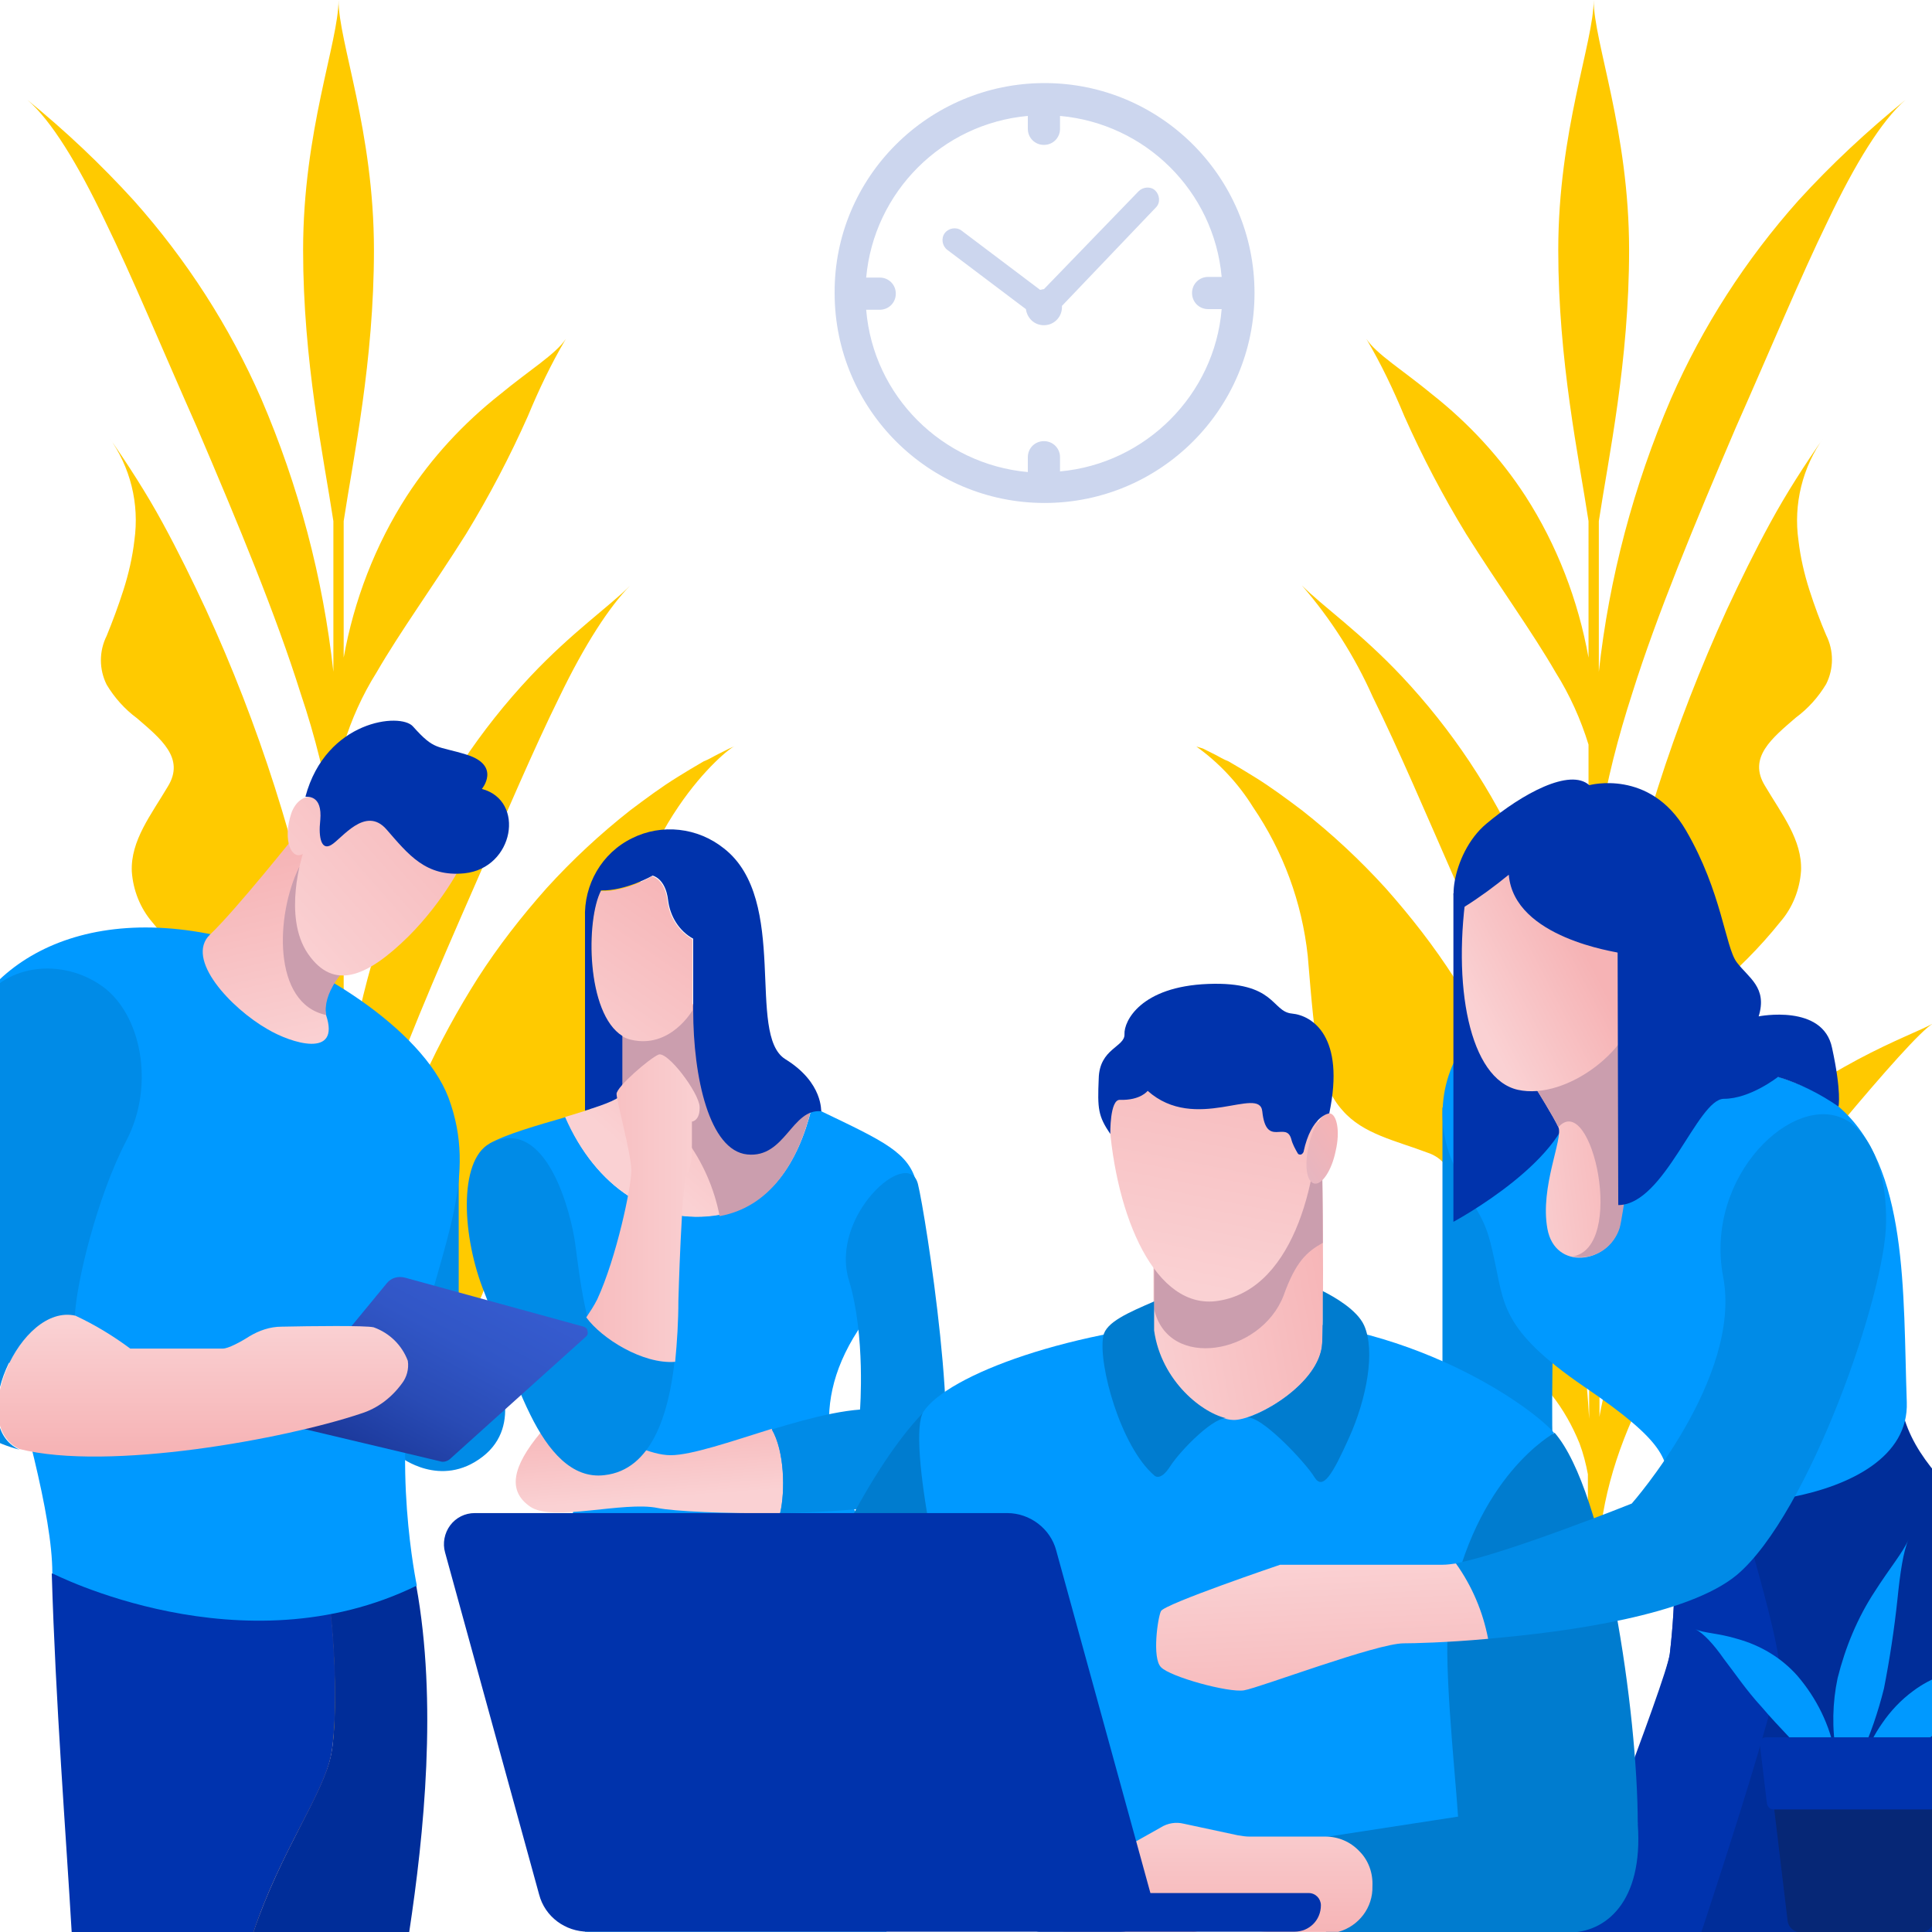
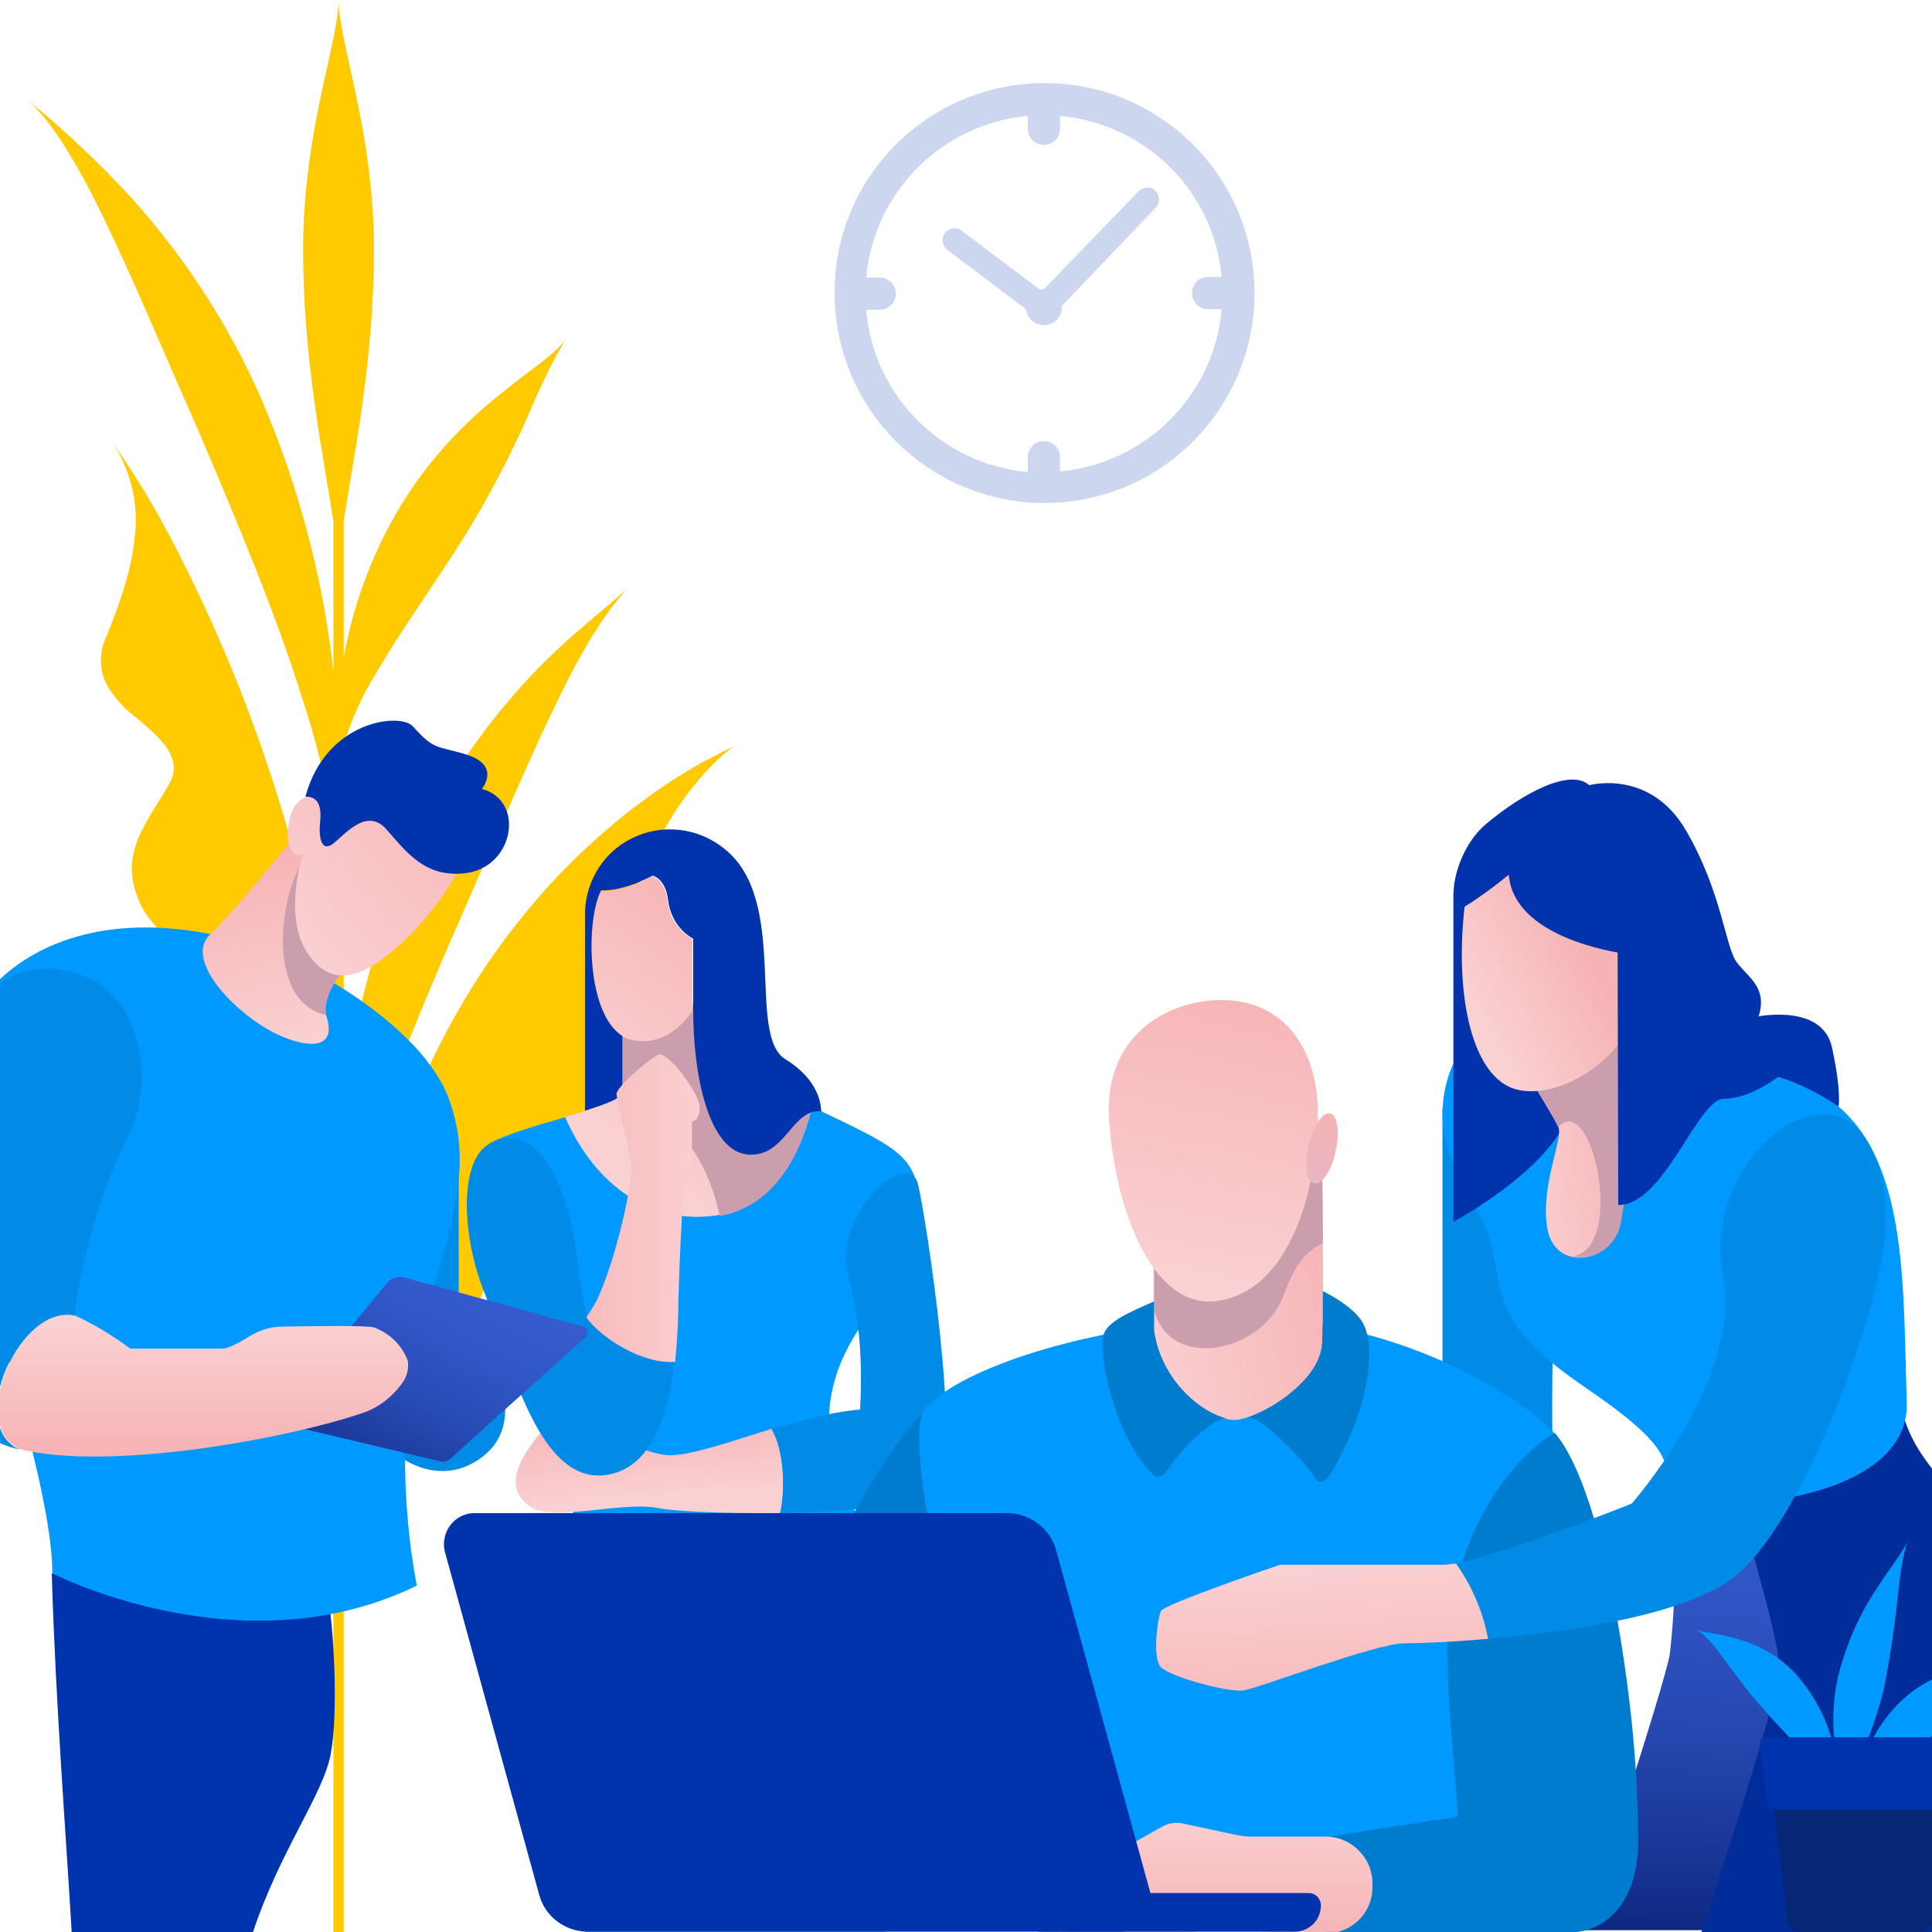
<svg xmlns="http://www.w3.org/2000/svg" version="1.1" id="Layer_1" x="0px" y="0px" viewBox="0 0 300 300" style="enable-background:new 0 0 300 300;" xml:space="preserve">
  <style type="text/css"> .st0{fill:#FFCA00;} .st1{fill:#FFC900;} .st2{fill:#0099FF;} .st3{fill:url(#Path_9_1_);} .st4{fill:#CB9EAE;} .st5{fill:url(#Path_11_1_);} .st6{fill:#008BE7;} .st7{fill:url(#Path_14_1_);} .st8{fill:#0033AC;} .st9{fill:url(#Path_18_1_);} .st10{fill:url(#Path_20_1_);} .st11{fill:#0033AE;} .st12{fill:#002D99;} .st13{fill:url(#Path_25_1_);} .st14{fill:url(#Path_27_1_);} .st15{fill:#007CCF;} .st16{fill:url(#Path_31_1_);} .st17{fill:url(#Path_33_1_);} .st18{fill:url(#Path_34_1_);} .st19{fill:url(#Path_42_1_);} .st20{fill:url(#Path_44_1_);} .st21{fill:url(#Path_48_1_);} .st22{fill:url(#Path_51_1_);} .st23{fill:url(#Path_53_1_);} .st24{fill:url(#Path_56_1_);} .st25{fill:url(#Path_57_1_);} .st26{fill:#062776;} .st27{fill-rule:evenodd;clip-rule:evenodd;fill:#0033AC;fill-opacity:0.2;} </style>
  <g id="Page-1">
    <g id="Home-page-5-Copy-2" transform="translate(-2880 -163)">
      <g id="img-new-services-hire-dedicated-developer" transform="translate(2880 163)">
        <g id="Group_5" transform="translate(.166 11.022)">
          <path id="Path_6" class="st0" d="M113.1,105.2l-0.6,0.3l-1.2,0.6c-0.8,0.4-1.4,0.8-2.2,1.1c-1.4,0.8-2.7,1.6-4,2.4 c-2.6,1.6-5,3.4-7.4,5.2c-4.7,3.7-9,7.7-13,12.1c-3.9,4.4-7.5,9-10.7,14c-3.1,4.9-5.9,10-8.3,15.3c-2.4,5.2-4.4,10.6-6.1,16.1 c-0.8,2.7-1.6,5.5-2.2,8.2l-1,4.1l-0.8,4.2c-1.3,6.8-2.1,13.6-2.5,20.5v-26c1.2-6.4,2.9-12.7,5.1-18.9 c3.7-11.1,9.2-23.9,15.3-37.8c5-11.4,9.2-21.3,13.2-29.4c3.9-8.1,7.8-14.1,11-17.3c-3.2,3.2-9.1,7.3-15.5,14.1 c-7.8,8.3-14.1,17.8-18.7,28.1c-5.4,12.3-8.8,25.3-10.3,38.6v-56.1c1.2-3.9,2.9-7.7,5.1-11.2C62,87,67.1,80,72.2,71.9 c3.6-5.9,6.8-12,9.6-18.3c1.7-4.1,3.6-8.1,5.9-12c-1.6,2.4-5.6,4.8-10.2,8.6C71.8,54.7,66.9,60,63,66 c-4.9,7.6-8.2,16.2-9.8,25.1V69.9c1.5-9.9,4.7-24.8,4.7-42.1c0-18.5-5.5-32.3-5.5-38.8c0,6.5-5.5,20.3-5.5,38.8 c0,17.3,3.2,32.2,4.7,42.1v23.4C50,78.7,46.2,64.4,40.4,50.9c-4.9-11.2-11.6-21.6-19.8-30.8C15.5,14.5,10,9.3,4.1,4.5 c3.7,3.2,7.8,9.9,12,18.7c4.3,8.8,8.8,19.7,14.3,32.1c6.5,15.2,12.3,29.2,16.1,41.3c2.3,6.8,4,13.7,5.1,20.7v36.1 c-0.5-4.5-1.1-8.9-1.9-13.3c-1.7-9.8-4.2-19.5-7.2-28.9s-6.6-18.7-10.7-27.6c-2.1-4.5-4.3-9-6.7-13.4c-2.5-4.6-5.4-9.1-8.4-13.4 c3.4,4.7,4.8,10.4,4,16.1c-0.3,2.6-0.9,5.2-1.7,7.7c-0.8,2.5-1.7,4.9-2.6,7.1c-1.2,2.4-1.2,5.2,0,7.6c1.2,2,2.8,3.8,4.7,5.2 c3.7,3.2,7.5,6.2,4.8,10.6c-2.6,4.4-5.8,8.4-5.6,13.2c0.2,2.9,1.3,5.7,3.2,7.9c3.2,4,6.8,7.6,10.7,10.8c3.1,2.7,5.9,5.6,8.3,8.9 c2.1,2.8,4.1,5.8,5.8,8.9c1.5,2.7,2.5,5.1,3.2,6.8l0.1,0.2V209c-0.1-0.9-4.7-26.9-20.2-41.3c-14.4-13.5-28-17.8-31.6-19.8 c3.6,2,24,27.2,30.7,35.9c10.3,13.4,21.1,30.2,21.1,48.8V289h1.6v-71.1c0.3-1.6,0.7-3.2,1.3-4.8c1.1-2.7,2.5-5.2,4.3-7.5 c1.7-2.2,3.7-4.3,5.8-6.1c2.1-1.8,4.2-3.4,6.2-4.9c2.4-1.5,4.1-4,4.5-6.8c0.3-2.5,0.1-5.1-0.5-7.6c-0.2-1.3-0.5-2.6-0.6-3.8 s-0.1-2.3,0-3.5c0.1-2.3,1.7-4.2,3.8-4.9c5-1.9,10.1-2.9,13.3-6.6c0.9-1,1.6-2.1,2.1-3.4c0.7-1.5,1.2-3.1,1.5-4.8 c0.8-3.8,1.2-8.7,1.8-15.9c0.9-8.3,3.8-16.2,8.5-23.1c4-5.9,8.1-9.2,8.8-9.4C114,104.8,113.1,105.2,113.1,105.2z" />
-           <path id="Path_7" class="st1" d="M186.6,105.2l0.6,0.3l1.2,0.6c0.8,0.4,1.4,0.8,2.2,1.1c1.4,0.8,2.7,1.6,4,2.4 c2.6,1.6,5,3.4,7.4,5.2c4.7,3.7,9,7.7,13,12.1c3.9,4.4,7.5,9,10.7,14c3.1,4.9,5.9,10,8.3,15.3c2.4,5.2,4.4,10.6,6.1,16.1 c0.8,2.7,1.6,5.5,2.2,8.2l1,4.1l0.8,4.2c1.3,6.8,2.1,13.6,2.5,20.5v-26c-1.2-6.4-2.9-12.7-5.1-18.9 c-3.7-11.1-9.2-23.9-15.3-37.8c-5-11.4-9.2-21.3-13.2-29.4c-2.8-6.3-6.5-12.1-11-17.3c3.2,3.2,9.1,7.3,15.5,14.1 c7.8,8.3,14.1,17.8,18.7,28.1c5.4,12.3,8.8,25.3,10.3,38.6v-56.1c-1.2-3.9-2.9-7.7-5.1-11.2c-3.7-6.4-8.8-13.4-13.9-21.5 c-3.6-5.9-6.8-12-9.6-18.3c-1.7-4.1-3.6-8.1-5.9-12c1.6,2.4,5.6,4.8,10.2,8.6c5.7,4.5,10.6,9.8,14.5,15.8 c4.9,7.6,8.2,16.2,9.8,25.1V69.9c-1.5-9.9-4.7-24.8-4.7-42.1c0-18.5,5.5-32.3,5.5-38.8c0,6.5,5.5,20.3,5.5,38.8 c0,17.3-3.2,32.2-4.7,42.1v23.4c1.6-14.6,5.4-28.9,11.2-42.4c4.9-11.2,11.6-21.6,19.8-30.8c5.1-5.6,10.7-10.8,16.6-15.6 c-3.7,3.2-7.8,9.9-12,18.7c-4.3,8.8-8.8,19.7-14.3,32.1c-6.5,15.2-12.3,29.2-16.1,41.3c-2.2,6.8-4,13.7-5.1,20.7v36.1 c0.5-4.5,1.1-8.9,1.9-13.3c1.7-9.8,4.2-19.5,7.2-28.9c3-9.4,6.6-18.6,10.7-27.6c2.1-4.5,4.3-9,6.7-13.4 c2.5-4.6,5.4-9.1,8.4-13.4c-3.4,4.7-4.8,10.5-4,16.1c0.3,2.6,0.9,5.2,1.7,7.7c0.8,2.5,1.7,4.9,2.6,7c1.2,2.4,1.2,5.2,0,7.6 c-1.2,2-2.8,3.8-4.7,5.2c-3.7,3.2-7.5,6.2-4.8,10.6c2.6,4.4,5.8,8.4,5.6,13.2c-0.2,2.9-1.3,5.7-3.2,7.9 c-3.2,4-6.8,7.6-10.7,10.8c-3.1,2.7-5.9,5.6-8.3,8.9c-2.1,2.8-4.1,5.8-5.8,8.9c-1.5,2.7-2.5,5.1-3.2,6.8c0,0.1-0.1,0.1-0.1,0.2 V209c0.1-0.9,4.7-26.9,20.2-41.3c14.5-13.5,28.1-17.8,31.6-19.8c-3.6,2-24,27.2-30.7,35.9C258.8,197.2,248,214,248,232.6V289 h-1.6v-71.1c-0.3-1.6-0.7-3.2-1.3-4.8c-1.1-2.7-2.5-5.2-4.3-7.5c-1.7-2.2-3.7-4.3-5.8-6.1s-4.2-3.4-6.2-4.9 c-2.4-1.5-4.1-4-4.5-6.8c-0.3-2.5-0.1-5.1,0.5-7.6c0.2-1.3,0.5-2.6,0.6-3.8s0.1-2.3,0-3.5c-0.1-2.3-1.7-4.2-3.8-4.9 c-5-1.9-10.1-2.9-13.3-6.6c-0.9-1-1.6-2.1-2.1-3.3c-0.7-1.5-1.2-3.1-1.5-4.8c-0.8-3.8-1.2-8.7-1.8-15.9 c-0.9-8.3-3.8-16.2-8.5-23.1c-2.3-3.7-5.3-6.9-8.8-9.4L186.6,105.2L186.6,105.2z" />
        </g>
        <g id="Group_15" transform="translate(39.026 49.105)">
          <g id="Group_7" transform="translate(57.513 11.658)">
            <path id="Path_8" class="st2" d="M-13.1,214.4c1.8,7.8,4.6,16.6,7.4,24.8h46.8c1.1-3.4,2.1-7.1,3.1-10.9 c5.7-22.4-0.3-41.8-5.7-50.5c-5.4-8.8-10.1-19.2-1.8-32s9.1-22.8,9.1-22.8c-1.2-4.8-5-6.5-14.8-11.2l-1.5-0.5 c-2.1,8.5-6.5,15.2-14.2,16.5c-10.3,1.9-19.4-4.3-24-15.1c-4.5,1.3-9.4,2.7-11.8,4.1c0,0,12.4,26.9,14.8,42.2 S-18.7,190.5-13.1,214.4z" />
            <g id="Group_6" transform="translate(10.104 17.876)">
              <linearGradient id="Path_9_1_" gradientUnits="userSpaceOnUse" x1="-1236.394" y1="23.389" x2="-1237.158" y2="24.159" gradientTransform="matrix(26.31 0 0 23.473 32541.727 -465.748)">
                <stop offset="0" style="stop-color:#F6B3B5" />
                <stop offset="1" style="stop-color:#FAD1D3" />
              </linearGradient>
              <path id="Path_9" class="st3" d="M5.1,110c7.8-1.4,12.2-8.1,14.2-16.5c-3.3-1.1-10.9-3.7-13-4.8c-2.7-1.4-2-12.4-2-12.4 l-14.4,4.1v10.7c0,1-4.1,2.3-8.8,3.7C-14.2,105.6-5.1,111.8,5.1,110L5.1,110z" />
              <path id="Path_10" class="st4" d="M4.3,76.5l-14.4,4.1v9.1c7.9,4.2,13.5,11.7,15.2,20.5c7.7-1.4,12.1-8.1,14.2-16.5 C16,92.6,8.4,90,6.3,88.9C3.6,87.5,4.3,76.5,4.3,76.5z" />
            </g>
            <linearGradient id="Path_11_1_" gradientUnits="userSpaceOnUse" x1="-1220.082" y1="57.354" x2="-1219.791" y2="58.728" gradientTransform="matrix(28.581 0 0 9.779 34869.828 -402.494)">
              <stop offset="0" style="stop-color:#F6B3B5" />
              <stop offset="1" style="stop-color:#FAD1D3" />
            </linearGradient>
            <path id="Path_11" class="st5" d="M23.3,161.1c-6.4,2-12.5,4.1-15.7,4.1c-6.4,0-15.7-8.9-20.2-3.5s-5.1,9.1-1.6,11.5 s14.5-0.9,19.8,0.2c2.4,0.5,10.4,0.9,19,0.8C25.4,170.8,25.3,164.6,23.3,161.1z" />
            <path id="Path_12" class="st6" d="M46,123.1c-1.5-6-13.8,5-10.7,15c2.6,8.6,1.7,20.1,1.7,20.1l12,12.2 C53,165.3,47.2,127.9,46,123.1z" />
            <path id="Path_13" class="st6" d="M40.9,158.2c-4.6-0.7-11.3,1.1-17.6,3c2,3.4,2.1,9.6,1.3,13c10.6-0.2,22-1.2,24.3-3.9 C48.9,170.3,54.4,160.1,40.9,158.2z" />
            <linearGradient id="Path_14_1_" gradientUnits="userSpaceOnUse" x1="-1159.691" y1="30.106" x2="-1160.58" y2="32.2" gradientTransform="matrix(10.865 0 0 17.712 12607.233 -460.913)">
              <stop offset="0" style="stop-color:#F6B3B5" />
              <stop offset="1" style="stop-color:#FAD1D3" />
            </linearGradient>
            <path id="Path_14" class="st7" d="M-3.3,77.6c-2.5,4.9-2.2,21.6,4.8,23.1c6.1,1.4,9.5-4.6,9.5-4.6v-11c-2.2-1.3-3.6-3.5-3.9-6 c-0.4-3.4-2.4-3.8-2.4-3.8S0.5,77.8-3.3,77.6z" />
            <path id="Path_15" class="st6" d="M-14.2,158.9c-3.2-6.4-5.3-14.4-7.1-18.9c-3.5-8.6-4.1-20.5,0.8-23.2 c8.9-4.6,12.7,11.1,13.3,15.7c0.6,4.6,1.8,15.2,5.1,19C-2.1,151.5-14.2,158.9-14.2,158.9z" />
            <path id="Path_16" class="st8" d="M25.4,103.7C19.3,99.9,26.1,79,15.9,71c-4.1-3.3-9.7-3.9-14.3-1.6c-4.7,2.3-7.5,7.2-7.3,12.4 v29.9c3.3-1,5.8-2,5.8-2.8v-8.8c-5.6-3.5-5.7-18-3.3-22.6c3.8,0.1,8-2.3,8-2.3s2,0.4,2.4,3.8c0.3,2.5,1.7,4.8,3.9,6v11.1 c0,10.4,2.5,21.8,8.4,22.4c5.9,0.6,6.9-7.2,11.5-6.7C30.9,111.9,31.4,107.4,25.4,103.7z" />
            <path id="Path_17" class="st6" d="M-5.5,143.8c-3.3,4.5-8.5,8.5-8.7,15.1c2.8,5.7,6.5,10,11.5,9.4c7.4-0.8,10-9.6,10.9-17.6 C3.3,151.1-3.1,147.1-5.5,143.8z" />
            <linearGradient id="Path_18_1_" gradientUnits="userSpaceOnUse" x1="-1171.055" y1="17.275" x2="-1168.91" y2="17.275" gradientTransform="matrix(12.079 0 0 32.919 14132.501 -441.823)">
              <stop offset="0" style="stop-color:#F6B3B5" />
              <stop offset="1" style="stop-color:#FAD1D3" />
            </linearGradient>
            <path id="Path_18" class="st9" d="M5.7,103c-1.4,0.6-6.5,5-6.5,6.1s2.3,9.4,2.3,11.9s-2.3,13.5-5.3,20c-0.5,1-1.1,1.9-1.7,2.8 c2.4,3.3,8.8,7.3,13.8,6.9c0.3-3.1,0.5-6.3,0.5-9.5c0,0,0.5-18.3,1.3-19.6c0.8-1.2,0.8-3.2,0.8-4.8v-3.4c0,0,1.2-0.1,1.2-2.1 v-0.2C12,108.9,7.1,102.4,5.7,103z" />
          </g>
          <g id="Group_12" transform="translate(82.383 6.218)">
            <g id="Group_8" transform="translate(79.275)">
              <path id="Path_19" class="st6" d="M23.3,116.6v53.5c0,0,17.9,0.5,17.3,0s0-24.9,0-24.9L23.3,116.6L23.3,116.6z" />
              <linearGradient id="Path_20_1_" gradientUnits="userSpaceOnUse" x1="-1424.493" y1="13.16" x2="-1424.462" y2="10.964" gradientTransform="matrix(27.232 0 0 49.668 38857.137 -392.258)">
                <stop offset="0" style="stop-color:#001462" />
                <stop offset="6.900000e-02" style="stop-color:#071E71" />
                <stop offset="0.252" style="stop-color:#183594" />
                <stop offset="0.437" style="stop-color:#2647B0" />
                <stop offset="0.623" style="stop-color:#3054C4" />
                <stop offset="0.81" style="stop-color:#365CD0" />
                <stop offset="1" style="stop-color:#385FD4" />
              </linearGradient>
              <path id="Path_20" class="st10" d="M58.6,175.8c1,8.6,1,17.2,0,25.7c-0.6,4.3-13.3,42.9-13.3,42.9h31l8.5-40.8l-11.3-31.2 L58.6,175.8L58.6,175.8z" />
-               <path id="Path_21" class="st11" d="M58.6,175.8c1,8.6,1,17.2,0,25.7c-0.6,4.3-15.8,43.2-15.8,43.2h33.5l8.5-41.2l-11.3-31.2 L58.6,175.8z" />
              <path id="Path_22" class="st12" d="M95.1,165.2c4.6,14.3,25,18.9,19.4,42c-4.1,16.7-12.4,37.5-12.4,37.5H63.5 c0,0,12.1-36.3,12.1-41.2S68,174,68,174L95.1,165.2z" />
              <path id="Path_23" class="st2" d="M29.6,104.5c-4.6,2.2-8.7,11.9-4.6,20.9s4.8,7.5,6.3,14.6c1.6,7.1,1,11.1,14,20 c13.1,8.9,12.7,11.3,13.3,15.8s37.4,3.6,36.8-13.4c-0.6-17,0.3-36.6-10.6-45.9S29.6,104.5,29.6,104.5z" />
              <path id="Path_24" class="st8" d="M25,83.4v51c0,0,18.5-9.9,18.4-19.7C43.2,105,35,83.4,35,83.4H25z" />
              <linearGradient id="Path_25_1_" gradientUnits="userSpaceOnUse" x1="-1356.107" y1="22.059" x2="-1357.905" y2="22.567" gradientTransform="matrix(10.136 0 0 25.313 13798.829 -439.89)">
                <stop offset="0" style="stop-color:#F6B3B5" />
                <stop offset="0.991" style="stop-color:#FAD1D3" />
              </linearGradient>
              <path id="Path_25" class="st13" d="M38,114c0,0,2.5,4,3.3,5.7s-2.9,9.3-1.7,15.8s9.3,5.4,11.1,0c0.5-1.6,2-13.2,2-13.2v-19.1 L38,114z" />
              <path id="Path_26" class="st4" d="M41.3,119.7c5.2-5.8,10.6,18.9,2.1,20.1h0.1l1.2,0.1c2.8,0,5.2-1.8,6.1-4.5 c0.5-1.6,2-13.2,2-13.2v-19.1L38,114C38,114,40.5,118,41.3,119.7z" />
              <linearGradient id="Path_27_1_" gradientUnits="userSpaceOnUse" x1="-1412.177" y1="17.381" x2="-1412.838" y2="17.899" gradientTransform="matrix(20.769 0 0 31.77 29372.57 -464.257)">
                <stop offset="0" style="stop-color:#F6B3B5" />
                <stop offset="0.991" style="stop-color:#FAD1D3" />
              </linearGradient>
              <path id="Path_27" class="st14" d="M27.2,82c-2.5,15.7,0.3,30.2,7.8,31.9c7.6,1.7,18.4-6.6,18.4-13.9s7.3-26.3-1-30.7 S28.8,72,27.2,82z" />
              <path id="Path_28" class="st8" d="M33.6,80.5c-2.2,1.8-4.5,3.5-6.9,5c-2.9,1.7-2.2-8.2,3.4-12.9c5.6-4.7,13-8.7,16-6 c0,0,9.4-2.6,15,7s6.1,18.1,7.9,20.5s4.8,3.9,3.4,8.4c0,0,10-2,11.4,4.9c1.5,6.9,1,9.1,1,9.1c-2.9-2-6.1-3.6-9.4-4.6 c0,0-4.3,3.4-8.4,3.4s-9.2,16.5-16.4,16.5l-0.1-39.2C50.6,92.5,34.4,90.4,33.6,80.5z" />
            </g>
            <g id="Group_10" transform="translate(0 21.762)">
              <path id="Path_29" class="st15" d="M22,142.2c-18.8,19.6-35,79.3-35,79.3h27l16.9-39.6L22,142.2z" />
              <path id="Path_30" class="st2" d="M119.9,145.4c-3.9-4.5-24.9-19.2-51.6-17.6c-23.6,1.4-42.6,8.7-46.3,14.3 c-2.7,4.1,3.2,32.1,7.4,43.2c3.9,10.6,5.9,21.8,6,33.1c0,0,66.6-0.4,67,0s8.3-24.6,9.3-37S110.4,155.4,119.9,145.4z" />
              <linearGradient id="Path_31_1_" gradientUnits="userSpaceOnUse" x1="-1245.946" y1="21.072" x2="-1247.824" y2="21.574" gradientTransform="matrix(18.125 0 0 26.743 22670.365 -445.724)">
                <stop offset="0" style="stop-color:#F6B3B5" />
                <stop offset="0.991" style="stop-color:#FAD1D3" />
              </linearGradient>
              <path id="Path_31" class="st16" d="M83.9,104.6c0,0,0.3,20.7,0,26.9s-9.9,11.7-13.5,11.9s-11.4-5.1-12.7-13.9v-18.7 C57.7,110.8,83.9,104.6,83.9,104.6z" />
              <path id="Path_32" class="st4" d="M84,115.9c0-6-0.1-11.2-0.1-11.2l-26.1,6.2v15.3c2.2,9.6,16.6,7,20.1-2.1 C79.8,118.8,81.5,117.3,84,115.9z" />
              <linearGradient id="Path_33_1_" gradientUnits="userSpaceOnUse" x1="-1258.079" y1="16.637" x2="-1258.292" y2="18.192" gradientTransform="matrix(22.347 0 0 32.293 28183.691 -463.978)">
                <stop offset="0" style="stop-color:#F6B3B5" />
                <stop offset="0.991" style="stop-color:#FAD1D3" />
              </linearGradient>
              <path id="Path_33" class="st17" d="M50.8,96.6c1,15.2,7.2,29.9,17,28.3C80,123,83.6,104.6,83.2,94.5 c-0.5-10-6.2-16.3-14.9-16.3C59.9,78.2,50,83.7,50.8,96.6z" />
              <linearGradient id="Path_34_1_" gradientUnits="userSpaceOnUse" x1="-987.649" y1="82.142" x2="-981.282" y2="72.334" gradientTransform="matrix(3.331 0 0 7.569 3354.153 -451.824)">
                <stop offset="0" style="stop-color:#8CC6FF" />
                <stop offset="1" style="stop-color:#F6B3B5" />
              </linearGradient>
              <path id="Path_34" class="st18" d="M86,101.6c-0.6,3-2.1,5.3-3.3,5.1c-1.2-0.2-1.6-2.8-0.9-5.8c0.6-3,2.1-5.3,3.3-5.1 C86.2,96,86.7,98.6,86,101.6z" />
-               <path id="Path_35" class="st8" d="M51,99c-1.9-2.8-2-3.9-1.8-8.6c0.1-4.7,4.1-4.9,4-6.9s2.5-7.4,13-7.8s9.8,4.3,13,4.6 c3.2,0.3,8.3,3.6,5.8,15.5c0,0-2.8,0.3-4,6c-0.1,0.2-0.2,0.3-0.4,0.4c-0.2,0-0.4,0-0.5-0.2c-0.4-0.7-0.8-1.4-1-2.2 c-0.8-2.9-3.9,1.4-4.5-4.3c-0.4-4.1-10.4,3.4-17.8-3.2c0,0-1.1,1.5-4.3,1.4C50.9,93.6,51,99,51,99z" />
              <path id="Path_38" class="st15" d="M57.8,129.5V125c-3.9,1.7-7.5,3.2-7.9,5.4c-0.8,4.4,2.7,17.1,7.9,21.6c0,0,0.9,1.1,2.5-1.4 s7.1-8.1,9-7.4C65.4,142.5,58.9,137.4,57.8,129.5L57.8,129.5z" />
              <path id="Path_39" class="st15" d="M90.4,128.7c-1.1-2.4-4.6-4.4-6.4-5.3c0,3.3,0,6.3-0.1,8.1c-0.3,5.4-7.6,10.3-11.8,11.6 c2-0.8,9.3,7,10.6,9.2c1.3,2.1,2.8-0.4,5.4-6.2C90.8,140.1,92.2,132.7,90.4,128.7L90.4,128.7z" />
              <path id="Path_40" class="st15" d="M132.9,206.1c0-17.2-5-51.6-12.9-60.7c0,0-12.4,6.6-16.3,27.7c-1.2,6.3,0.8,24.3,1.3,31.9 L132.9,206.1z" />
              <path id="Path_41" class="st15" d="M84.5,223h37.7c5.6,0,11.6-4.6,10.7-16.9c-0.8-12.3-21-10.6-27.9-1.1l-20.8,3.2L84.5,223z" />
              <linearGradient id="Path_42_1_" gradientUnits="userSpaceOnUse" x1="-1274.625" y1="51.474" x2="-1274.625" y2="49.679" gradientTransform="matrix(33.946 0 0 11.656 43335.605 -375.817)">
                <stop offset="0" style="stop-color:#F6B3B5" />
                <stop offset="0.991" style="stop-color:#FAD1D3" />
              </linearGradient>
              <path id="Path_42" class="st19" d="M65.5,222.2l1.8-1.7l5.4,1.9c0.9,0.3,1.9,0.5,2.9,0.5h10.8c3.2-0.9,5.4-3.8,5.3-7.1 c0.1-2-0.6-4-2-5.4c-1.4-1.5-3.3-2.3-5.3-2.3H72.6c-0.6,0-1.2-0.1-1.8-0.2l-8.4-1.8c-1.2-0.3-2.5-0.1-3.6,0.6l-4.8,2.7 c-0.9,0.5-1.8,1.2-2.5,1.9l-8.6,8.6c-0.5,0.5-0.6,1.2-0.4,1.9c0.3,0.6,0.9,1.1,1.6,1.1h19.5C64.3,223,64.9,222.7,65.5,222.2z" />
            </g>
            <g id="Group_11" transform="translate(48.964 35.751)">
              <path id="Path_43" class="st6" d="M116.4,82.9c-8.1-4.7-22.2,8.6-19.2,24.3S83,142.4,83,142.4s-19.5,7.8-27.4,9.3 c2.5,3.5,4.2,7.5,5,11.7c12.8-1.1,31.2-3.7,38.7-9.9c11.2-9.4,23.2-43.9,23.2-54.9C122.6,85.9,116.4,82.9,116.4,82.9z" />
              <linearGradient id="Path_44_1_" gradientUnits="userSpaceOnUse" x1="-1373.69" y1="43.851" x2="-1373.955" y2="41.829" gradientTransform="matrix(35.548 0 0 13.613 48872.551 -417.647)">
                <stop offset="0" style="stop-color:#F6B3B5" />
                <stop offset="1" style="stop-color:#FAD1D3" />
              </linearGradient>
              <path id="Path_44" class="st20" d="M53.6,151.9H28.4c0,0-18,6.1-18.5,7.2c-0.5,1-1.4,7.3,0,8.7c1.4,1.5,10.5,4,12.9,3.6 s20.6-7.3,24.8-7.3c1.4,0,6.5-0.1,13.1-0.7c-0.8-4.2-2.5-8.2-5-11.7C55,151.8,54.3,151.9,53.6,151.9z" />
            </g>
          </g>
          <g id="Group_14">
            <path id="Path_45" class="st6" d="M23.1,177.1c0,0,6.3,5,12.8,0s2-13.6,2-13.6l-14.8,7.9L23.1,177.1L23.1,177.1z" />
            <path id="Path_46" class="st6" d="M32.2,130.2v37.4H20.1v-35.4L32.2,130.2z" />
            <g id="Group_13" transform="translate(13.212 90.933)">
-               <path id="Path_47" class="st12" d="M-0.8,132.3c-1.2,6.2-7.8,15-12.1,27.7h24.2c2.3-15.2,4.4-35.7,1.1-53.8h-14 C-0.3,112.3,0.3,126.4-0.8,132.3z" />
              <linearGradient id="Path_48_1_" gradientUnits="userSpaceOnUse" x1="-1109.099" y1="15.761" x2="-1097.291" y2="16.763" gradientTransform="matrix(16.415 0 0 37.111 18130.033 -464.193)">
                <stop offset="0.105" style="stop-color:#001462" />
                <stop offset="0.297" style="stop-color:#132E89" />
                <stop offset="0.49" style="stop-color:#2343AA" />
                <stop offset="0.675" style="stop-color:#2E52C1" />
                <stop offset="0.849" style="stop-color:#355BCF" />
                <stop offset="1" style="stop-color:#385FD4" />
              </linearGradient>
-               <path id="Path_48" class="st21" d="M-24,131c0,0,2.8,13.6,4.7,29.1h6.4c4.2-12.7,10.9-21.4,12.1-27.7c1.1-5.9,0.6-20-0.7-26.1 h-21.9L-24,131z" />
              <path id="Path_49" class="st11" d="M-1.6,106.2c-0.1-0.7-0.3-1.3-0.5-1.9h-42.1c0.6,20.2,2.2,40.4,3.1,55.8H-13 c4.2-12.7,10.9-21.4,12.1-27.7C0.3,126.4-0.3,112.3-1.6,106.2z" />
            </g>
            <path id="Path_50" class="st2" d="M-2.3,96.9c-24.9-6.7-41.7,4.4-44.4,20.4c-2.5,14.6,15.8,59.7,15.8,77.9 c0,0,29.5,15.2,56.6,1.9c0,0-4.1-19.4,0-36.5s9.5-27,4.9-39.3C26.5,110.6,9.4,100-2.3,96.9z" />
            <linearGradient id="Path_51_1_" gradientUnits="userSpaceOnUse" x1="-1079.627" y1="23.815" x2="-1079.389" y2="25.228" gradientTransform="matrix(16.613 0 0 22.517 17937.744 -453.83)">
              <stop offset="0" style="stop-color:#F6B3B5" />
              <stop offset="1" style="stop-color:#FAD1D3" />
            </linearGradient>
            <path id="Path_51" class="st22" d="M7,80.4c0,0-9.4,11.8-13.4,15.6s3.3,11.5,8.9,14.7c3.7,2.2,11.4,4.6,9.1-2.2 c0,0-1.3-3.8,5-9.1C16.6,99.4,9.7,78.7,7,80.4z" />
            <path id="Path_52" class="st4" d="M16.6,99.4c-1.7-5.2-3.8-10.3-6.1-15.2l-3.1,1.4c-3.6,7.3-4.2,21.1,4.2,22.9 C11.7,108.5,10.4,104.8,16.6,99.4z" />
            <linearGradient id="Path_53_1_" gradientUnits="userSpaceOnUse" x1="-1088.553" y1="23.385" x2="-1090.038" y2="24.867" gradientTransform="matrix(19.815 0 0 22.483 21604.363 -461.066)">
              <stop offset="0" style="stop-color:#F6B3B5" />
              <stop offset="1" style="stop-color:#FAD1D3" />
            </linearGradient>
            <path id="Path_53" class="st23" d="M10.7,78.3c0.8-4.5-3.2-4.8-4.5-1.1c-1.4,4.3,0.1,7.3,1.8,6.3c0,0-3.2,9.7,0.8,15.5 s9.2,3.6,15.6-2.7c5.5-5.5,9.1-12.1,9.7-14.7c1.5-6.7-5.5-12.1-12-11.8C14.2,70.2,10.7,78.3,10.7,78.3z" />
            <path id="Path_54" class="st8" d="M10.7,78.3c-0.3,2.7,0.2,4.7,1.7,3.8c1.6-0.9,5.3-6.2,8.6-2.4c3.4,3.9,6.1,7.4,12.1,6.8 c7.7-0.8,9.5-11.3,2.7-13.1c0,0,3-3.6-2.3-5.3c-4.8-1.5-5-0.6-8.4-4.4c-1.9-2.2-13.5-1-16.7,10.9C8.5,74.7,11.1,74.1,10.7,78.3 z" />
            <path id="Path_55" class="st6" d="M-27.4,155.3c0.2-5.2,3.5-18.7,8-27.3s2.3-19.7-3.8-24s-14.7-3.5-18.7,2.5 c-10.9,16.1-7.7,52.3-1.9,64.5c1.2,2.4,4,4,7.8,5C-44.4,172.2-36,153.3-27.4,155.3z" />
            <linearGradient id="Path_56_1_" gradientUnits="userSpaceOnUse" x1="-1111.116" y1="29.823" x2="-1109.271" y2="27.755" gradientTransform="matrix(33.066 0 0 19.777 36736.172 -406.306)">
              <stop offset="0" style="stop-color:#001462" />
              <stop offset="0.118" style="stop-color:#0E277F" />
              <stop offset="0.267" style="stop-color:#1D3B9E" />
              <stop offset="0.424" style="stop-color:#294BB5" />
              <stop offset="0.591" style="stop-color:#3156C6" />
              <stop offset="0.773" style="stop-color:#365CD0" />
              <stop offset="1" style="stop-color:#385FD4" />
            </linearGradient>
            <path id="Path_56" class="st24" d="M4.7,170L21,150.2c0.7-0.9,1.8-1.2,2.9-0.9l27.7,7.6c0.3,0.1,0.6,0.3,0.6,0.7 c0.1,0.3,0,0.7-0.3,0.9l-21,18.9c-0.4,0.4-1.1,0.6-1.6,0.4l-24-5.7c-0.4-0.1-0.8-0.4-1-0.9C4.3,170.9,4.4,170.4,4.7,170z" />
            <linearGradient id="Path_57_1_" gradientUnits="userSpaceOnUse" x1="-1118.219" y1="38.141" x2="-1118.219" y2="36.822" gradientTransform="matrix(44.021 0 0 15.169 49218.055 -402.243)">
              <stop offset="0" style="stop-color:#F6B3B5" />
              <stop offset="1" style="stop-color:#FAD1D3" />
            </linearGradient>
            <path id="Path_57" class="st25" d="M24.3,162.2c-0.9-2.4-2.8-4.3-5.3-5.2c-1.2-0.3-9.7-0.2-14.3-0.1c-1.8,0-3.5,0.6-5,1.5 c-1.4,0.9-3.3,1.9-4.1,1.9h-14.4c-2.7-2-5.5-3.7-8.5-5.1c-8.6-2-16.9,16.9-8.7,20.7c13.9,3.5,41.4-1.6,53-5.5 c2.6-0.8,4.8-2.5,6.4-4.7C24.1,164.8,24.5,163.5,24.3,162.2L24.3,162.2z" />
          </g>
        </g>
        <g id="Group_16" transform="translate(94.207 136.151)">
          <path id="Path_58" class="st8" d="M67.2,163.8h39.6c2.3,0,4.1-1.8,4.1-4.1c0-1-0.8-1.9-1.9-1.9H67.2c-1,0-1.9,0.8-1.9,1.9v2.2 c0,0.5,0.2,1,0.5,1.3S66.7,163.8,67.2,163.8z" />
          <path id="Path_59" class="st8" d="M-2.9,163.8h82.7c1.5,0,2.9-0.7,3.8-1.9s1.2-2.8,0.8-4.2l-14.6-53.1c-0.9-3.4-4.1-5.8-7.6-5.8 h-82.7c-1.5,0-2.9,0.7-3.8,1.9c-0.9,1.2-1.2,2.8-0.8,4.2l14.6,53.1C-9.6,161.5-6.4,163.8-2.9,163.8z" />
        </g>
        <g id="Group_23" transform="translate(241.875 138.483)">
          <g id="Group_20">
            <g id="Group_17" transform="translate(17.098 13.99)">
              <path id="Path_60" class="st2" d="M54.1,106.5c-1.2,0.3-3,1.7-4.9,3.6c-2.1,2.1-4.3,4.1-6.7,5.9c-1.6,1.2-3.2,2.4-4.7,3.4 c-1.5,1.1-3,2.2-4.3,3.2c-2.6,2.1-4.6,4.1-5.3,5.7c0.7-1.5,1-4.4,2.3-7.8c0.7-1.9,1.6-3.7,2.8-5.4c1.3-1.9,2.9-3.6,4.8-5 c2.8-2.1,6.2-3.3,9.7-3.5C50.6,106.4,52.8,106.8,54.1,106.5z" />
            </g>
            <g id="Group_18" transform="translate(14.767)">
              <path id="Path_61" class="st2" d="M29.6,141.1c0.1-1.5-0.6-4-1.1-7.3c-0.7-3.9-0.6-7.9,0.2-11.7c1.2-4.8,3.1-9.4,5.8-13.5 c2.3-3.6,4.4-6.1,5.2-8c-0.8,1.8-1.3,5.2-1.7,9.2c-0.5,4.7-1.2,9.3-2.1,13.9c-0.9,3.6-2.1,7.2-3.7,10.6 C30.8,137.3,29.7,139.6,29.6,141.1z" />
            </g>
            <g id="Group_19" transform="translate(0 10.104)">
              <path id="Path_62" class="st2" d="M21.4,104.4c1.2,0.6,3.6,0.6,6.5,1.5c3.6,1,6.8,2.9,9.3,5.7c3,3.5,5.1,7.7,5.9,12.3 c0.7,3.8,0.5,6.9,0.9,8.6c-0.4-1.8-2-4.3-4.3-7.1c-2.2-2.8-5.2-5.6-8-8.9c-2.4-2.6-4.2-5.3-5.9-7.5 C24.2,106.7,22.6,105,21.4,104.4z" />
            </g>
          </g>
          <g id="Group_22" transform="translate(6.995 20.984)">
            <g id="Group_21">
              <path id="Path_63" class="st26" d="M52.2,111.3H27.8c-0.6,0-1.2,0.3-1.6,0.7c-0.4,0.5-0.6,1.1-0.5,1.7l3,25 c0.1,1.1,1,1.9,2.1,1.9h18.5c1.1,0,2-0.8,2.1-1.9l3-25c0.1-0.6-0.1-1.2-0.5-1.7C53.4,111.6,52.8,111.3,52.2,111.3z" />
              <path id="Path_64" class="st11" d="M24.4,111.4l1.1,9.2c0.1,0.5,0.5,0.9,1,0.9h26.9c0.5,0,1-0.4,1-0.9l1.1-9.2 c0-0.3-0.1-0.6-0.2-0.8c-0.2-0.2-0.5-0.3-0.8-0.3H25.4c-0.3,0-0.6,0.1-0.8,0.3C24.5,110.8,24.4,111.1,24.4,111.4z" />
            </g>
          </g>
        </g>
        <path id="Combined-Shape" class="st27" d="M162.2,12.9c18,0,32.6,14.6,32.6,32.6s-14.6,32.6-32.6,32.6s-32.6-14.6-32.6-32.6 C129.5,27.5,144.2,12.9,162.2,12.9L162.2,12.9z M164.6,18v2c0,1.4-1.1,2.5-2.5,2.5s-2.5-1.1-2.5-2.5v-2 c-13.3,1.2-23.9,11.8-25.1,25.1h2.1c1.4,0,2.5,1.1,2.5,2.5s-1.1,2.5-2.5,2.5h-2.1c1.1,13.4,11.8,24,25.1,25.2V71 c0-1.4,1.1-2.5,2.5-2.5s2.5,1.1,2.5,2.5v2.2c13.3-1.2,24-11.9,25.1-25.2h-2.1c-1.4,0-2.5-1.1-2.5-2.5s1.1-2.5,2.5-2.5h2.1 C188.5,29.7,177.9,19.2,164.6,18z M176.8,29.7c0.7-0.7,1.9-0.8,2.6-0.1c0.7,0.7,0.8,1.9,0.1,2.6l-14.6,15.3v0.2 c0,1.5-1.2,2.8-2.8,2.8c-1.5,0-2.6-1.1-2.8-2.5l-12.2-9.2c-0.8-0.6-1-1.8-0.4-2.6s1.8-1,2.6-0.4l12.2,9.2c0.2,0,0.4-0.1,0.5-0.1 h0.1L176.8,29.7L176.8,29.7z" />
      </g>
    </g>
  </g>
</svg>